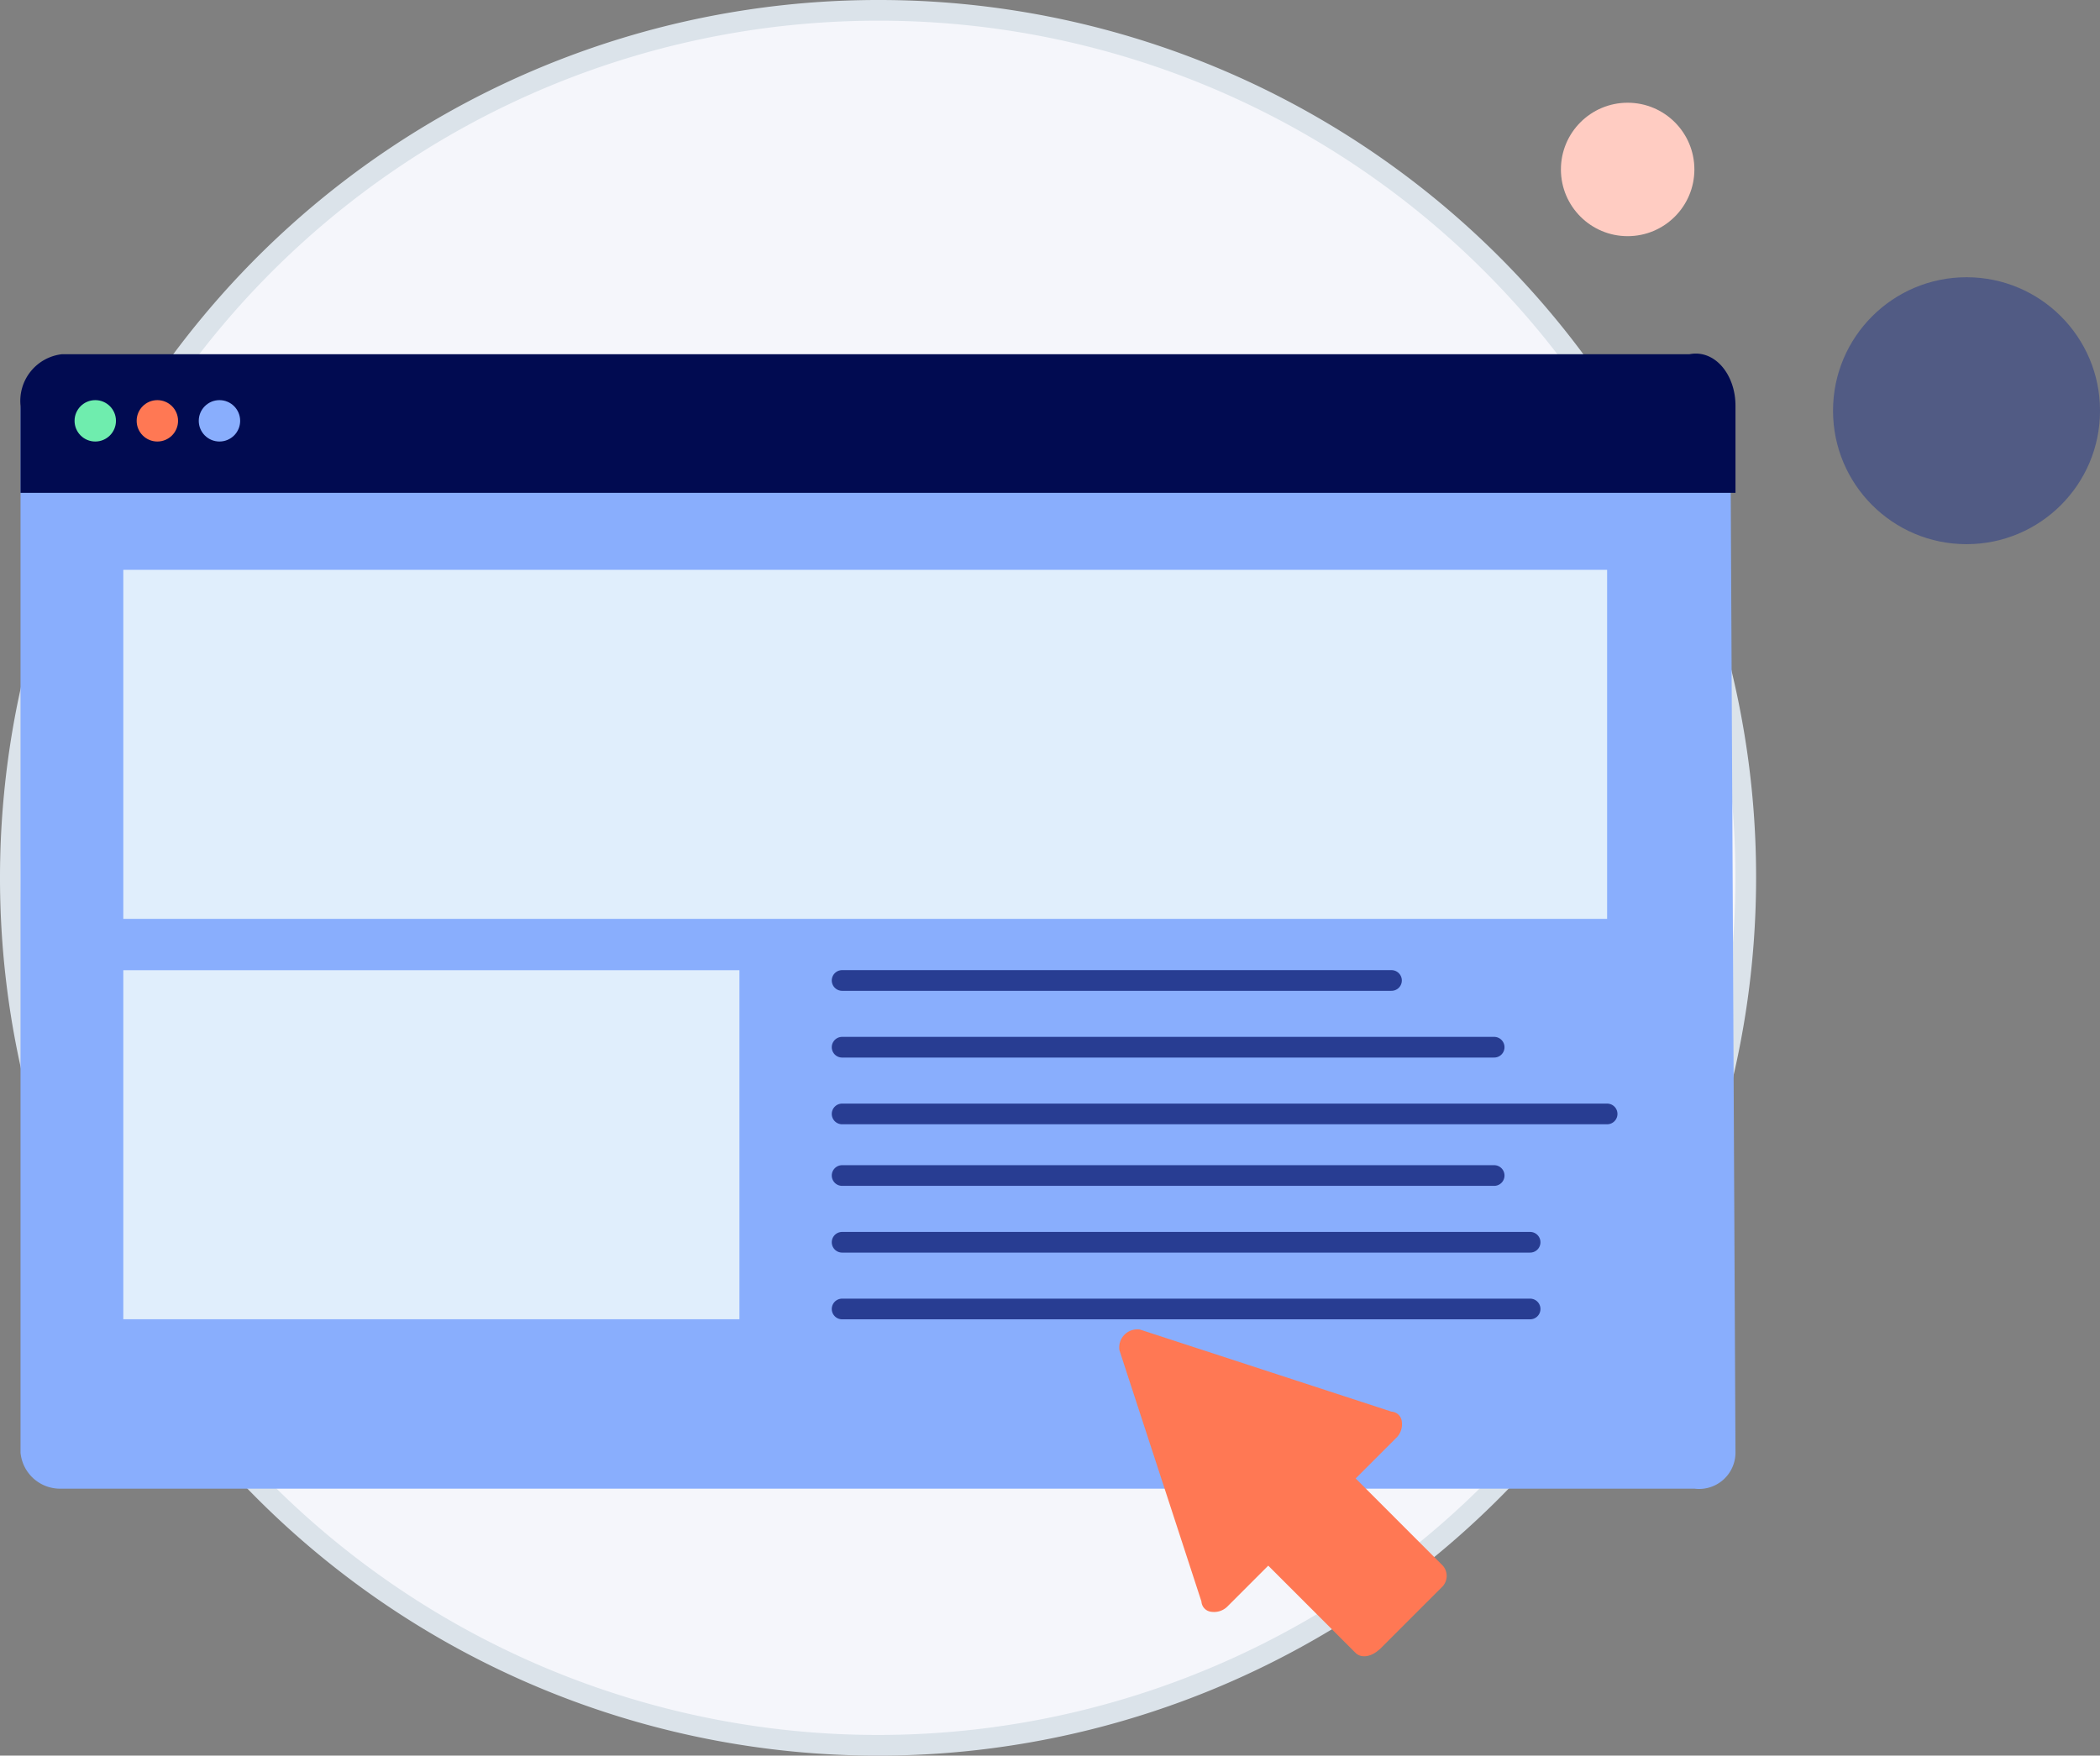
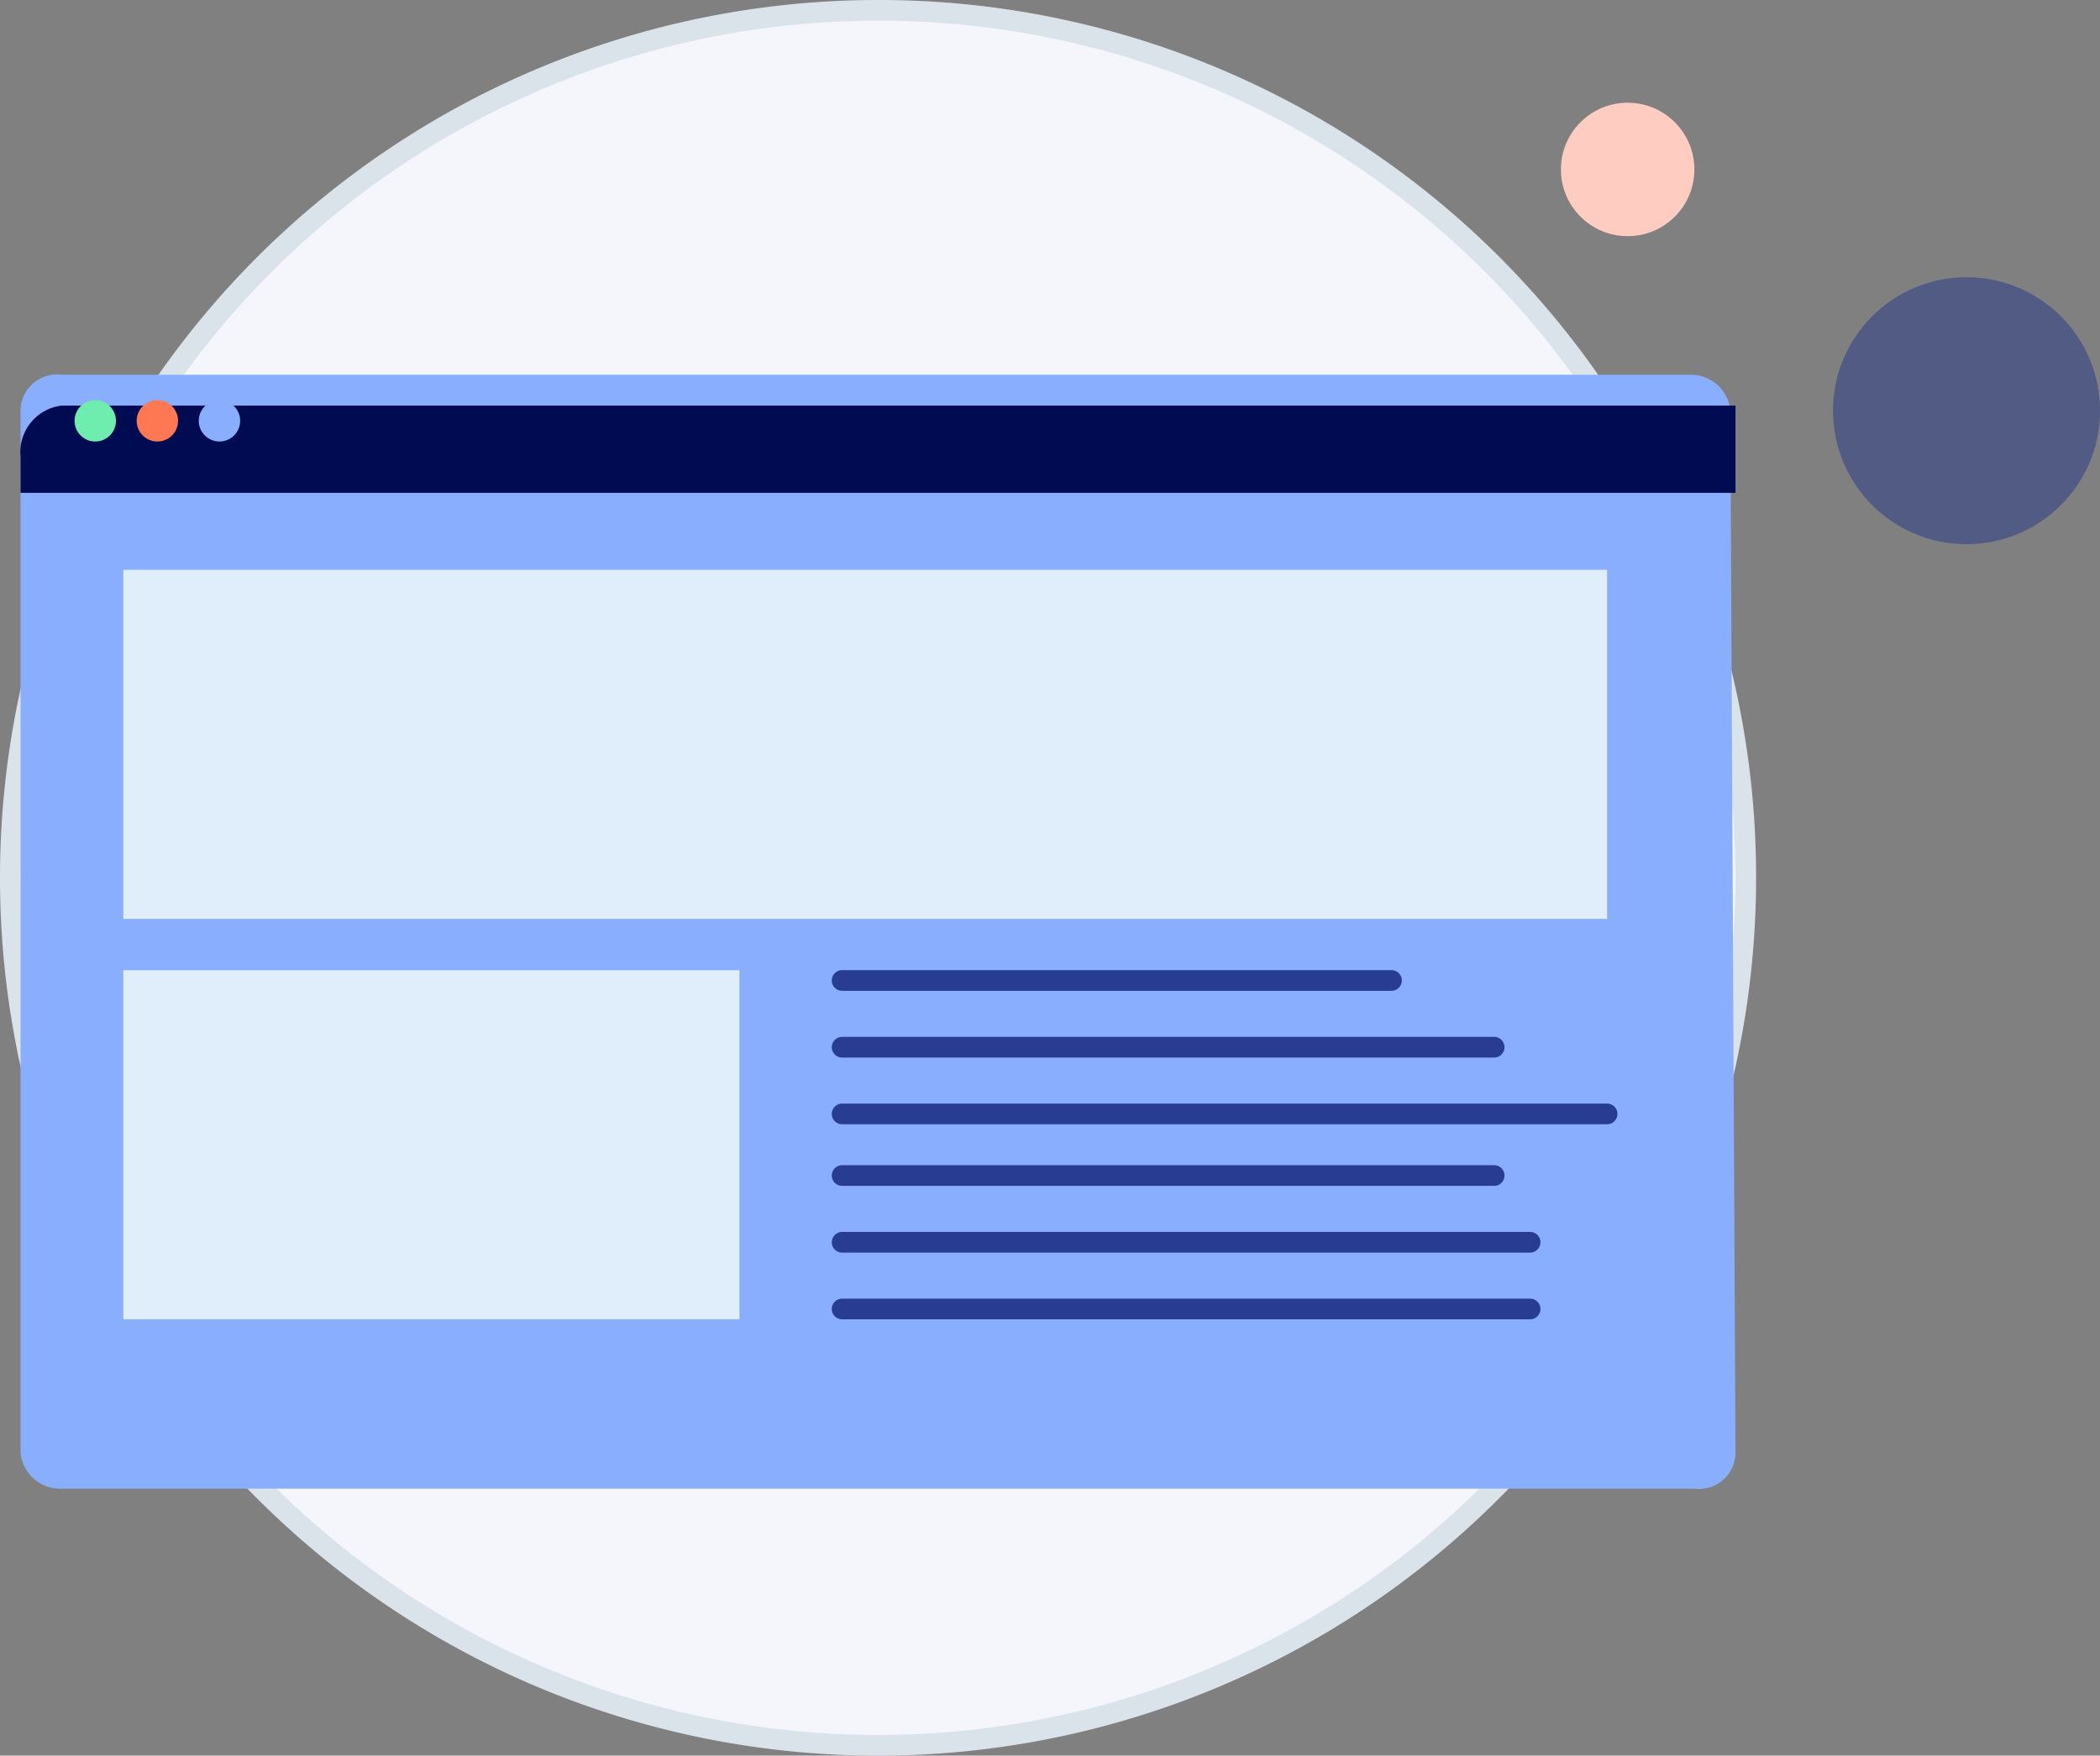
<svg xmlns="http://www.w3.org/2000/svg" width="101.45" height="84.835" viewBox="0 0 101.45 84.835">
  <rect x="0" y="0" width="101.45" height="84.835" fill="#808080" stroke="none" />
  <g id="Groupe_3592" data-name="Groupe 3592" transform="translate(-15.823 -19.045)">
    <g id="Calque_4" data-name="Calque 4">
      <g id="Groupe_3590" data-name="Groupe 3590">
        <g id="Calque_2" data-name="Calque 2">
          <g id="Calque_1-2" data-name="Calque 1-2">
            <g id="Composant_6_1" data-name="Composant 6 1">
              <path id="Tracé_4653" data-name="Tracé 4653" d="M100.159,61.462A41.918,41.918,0,1,1,58.241,19.545h0A41.865,41.865,0,0,1,100.159,61.462Z" fill="#f5f6fb" stroke="#dbe3ea" stroke-miterlimit="10" stroke-width="1" />
            </g>
          </g>
        </g>
        <g id="Groupe_3588" data-name="Groupe 3588">
          <path id="Tracé_3846" data-name="Tracé 3846" d="M99.663,89.242a1.758,1.758,0,0,1-1.984,1.737H18.8a1.918,1.918,0,0,1-1.985-1.737V38.891A1.758,1.758,0,0,1,18.8,37.155H97.431a1.917,1.917,0,0,1,1.984,1.736Z" fill="#89aefd" />
-           <path id="Tracé_4802" data-name="Tracé 4802" d="M99.663,38.643c0-1.488-.992-2.728-2.232-2.48H18.8a2.27,2.27,0,0,0-1.985,2.48V42.86H99.663Z" fill="#010b51" />
+           <path id="Tracé_4802" data-name="Tracé 4802" d="M99.663,38.643H18.8a2.27,2.27,0,0,0-1.985,2.48V42.86H99.663Z" fill="#010b51" />
        </g>
        <rect id="Rectangle_724" data-name="Rectangle 724" width="71.682" height="16.866" transform="translate(21.78 46.58)" fill="#e0eefc" />
        <line id="Ligne_277" data-name="Ligne 277" x2="26.54" transform="translate(56.505 66.423)" fill="none" stroke="#283d92" stroke-linecap="round" stroke-miterlimit="10" stroke-width="1" />
        <line id="Ligne_279" data-name="Ligne 279" x2="31.5" transform="translate(56.505 69.648)" fill="none" stroke="#283d92" stroke-linecap="round" stroke-miterlimit="10" stroke-width="1" />
        <line id="Ligne_280" data-name="Ligne 280" x2="36.957" transform="translate(56.505 72.872)" fill="none" stroke="#283d92" stroke-linecap="round" stroke-miterlimit="10" stroke-width="1" />
        <line id="Ligne_281" data-name="Ligne 281" x2="33.237" transform="translate(56.505 79.073)" fill="none" stroke="#283d92" stroke-linecap="round" stroke-miterlimit="10" stroke-width="1" />
        <line id="Ligne_282" data-name="Ligne 282" x2="31.5" transform="translate(56.505 75.848)" fill="none" stroke="#283d92" stroke-linecap="round" stroke-miterlimit="10" stroke-width="1" />
        <rect id="Rectangle_725" data-name="Rectangle 725" width="29.764" height="16.866" transform="translate(21.78 65.927)" fill="#e0eefc" />
        <line id="Ligne_281-2" data-name="Ligne 281" x2="33.237" transform="translate(56.505 82.297)" fill="none" stroke="#283d92" stroke-linecap="round" stroke-miterlimit="10" stroke-width="1" />
        <g id="_Group_" data-name="&lt;Group&gt;">
          <g id="Groupe_3589" data-name="Groupe 3589">
-             <path id="Tracé_4803" data-name="Tracé 4803" d="M81.309,98.916,77.092,94.7l-1.984,1.984a.911.911,0,0,1-.744.248.533.533,0,0,1-.5-.5L69.9,84.282a.877.877,0,0,1,.992-.992l12.154,3.968a.533.533,0,0,1,.5.5.911.911,0,0,1-.248.744l-1.984,1.985L85.525,94.7a.754.754,0,0,1,0,.992l-2.976,2.977C82.053,99.164,81.557,99.164,81.309,98.916Z" fill="#ff7854" />
-           </g>
+             </g>
        </g>
        <circle id="Ellipse_266" data-name="Ellipse 266" cx="3.224" cy="3.224" r="3.224" transform="translate(91.23 24.009)" fill="#ffccc2" />
        <circle id="Ellipse_266-2" data-name="Ellipse 266-2" cx="6.449" cy="6.449" r="6.449" transform="translate(104.376 32.442)" fill="#233688" opacity="0.5" style="isolation: isolate" />
      </g>
    </g>
    <g id="Groupe_3591" data-name="Groupe 3591">
      <circle id="Ellipse_302" data-name="Ellipse 302" cx="1" cy="1" r="1" transform="translate(19.425 38.38)" fill="#6fedae" />
      <circle id="Ellipse_303" data-name="Ellipse 303" cx="1" cy="1" r="1" transform="translate(22.425 38.38)" fill="#ff7854" />
      <circle id="Ellipse_304" data-name="Ellipse 304" cx="1" cy="1" r="1" transform="translate(25.425 38.38)" fill="#89aefd" />
    </g>
  </g>
</svg>